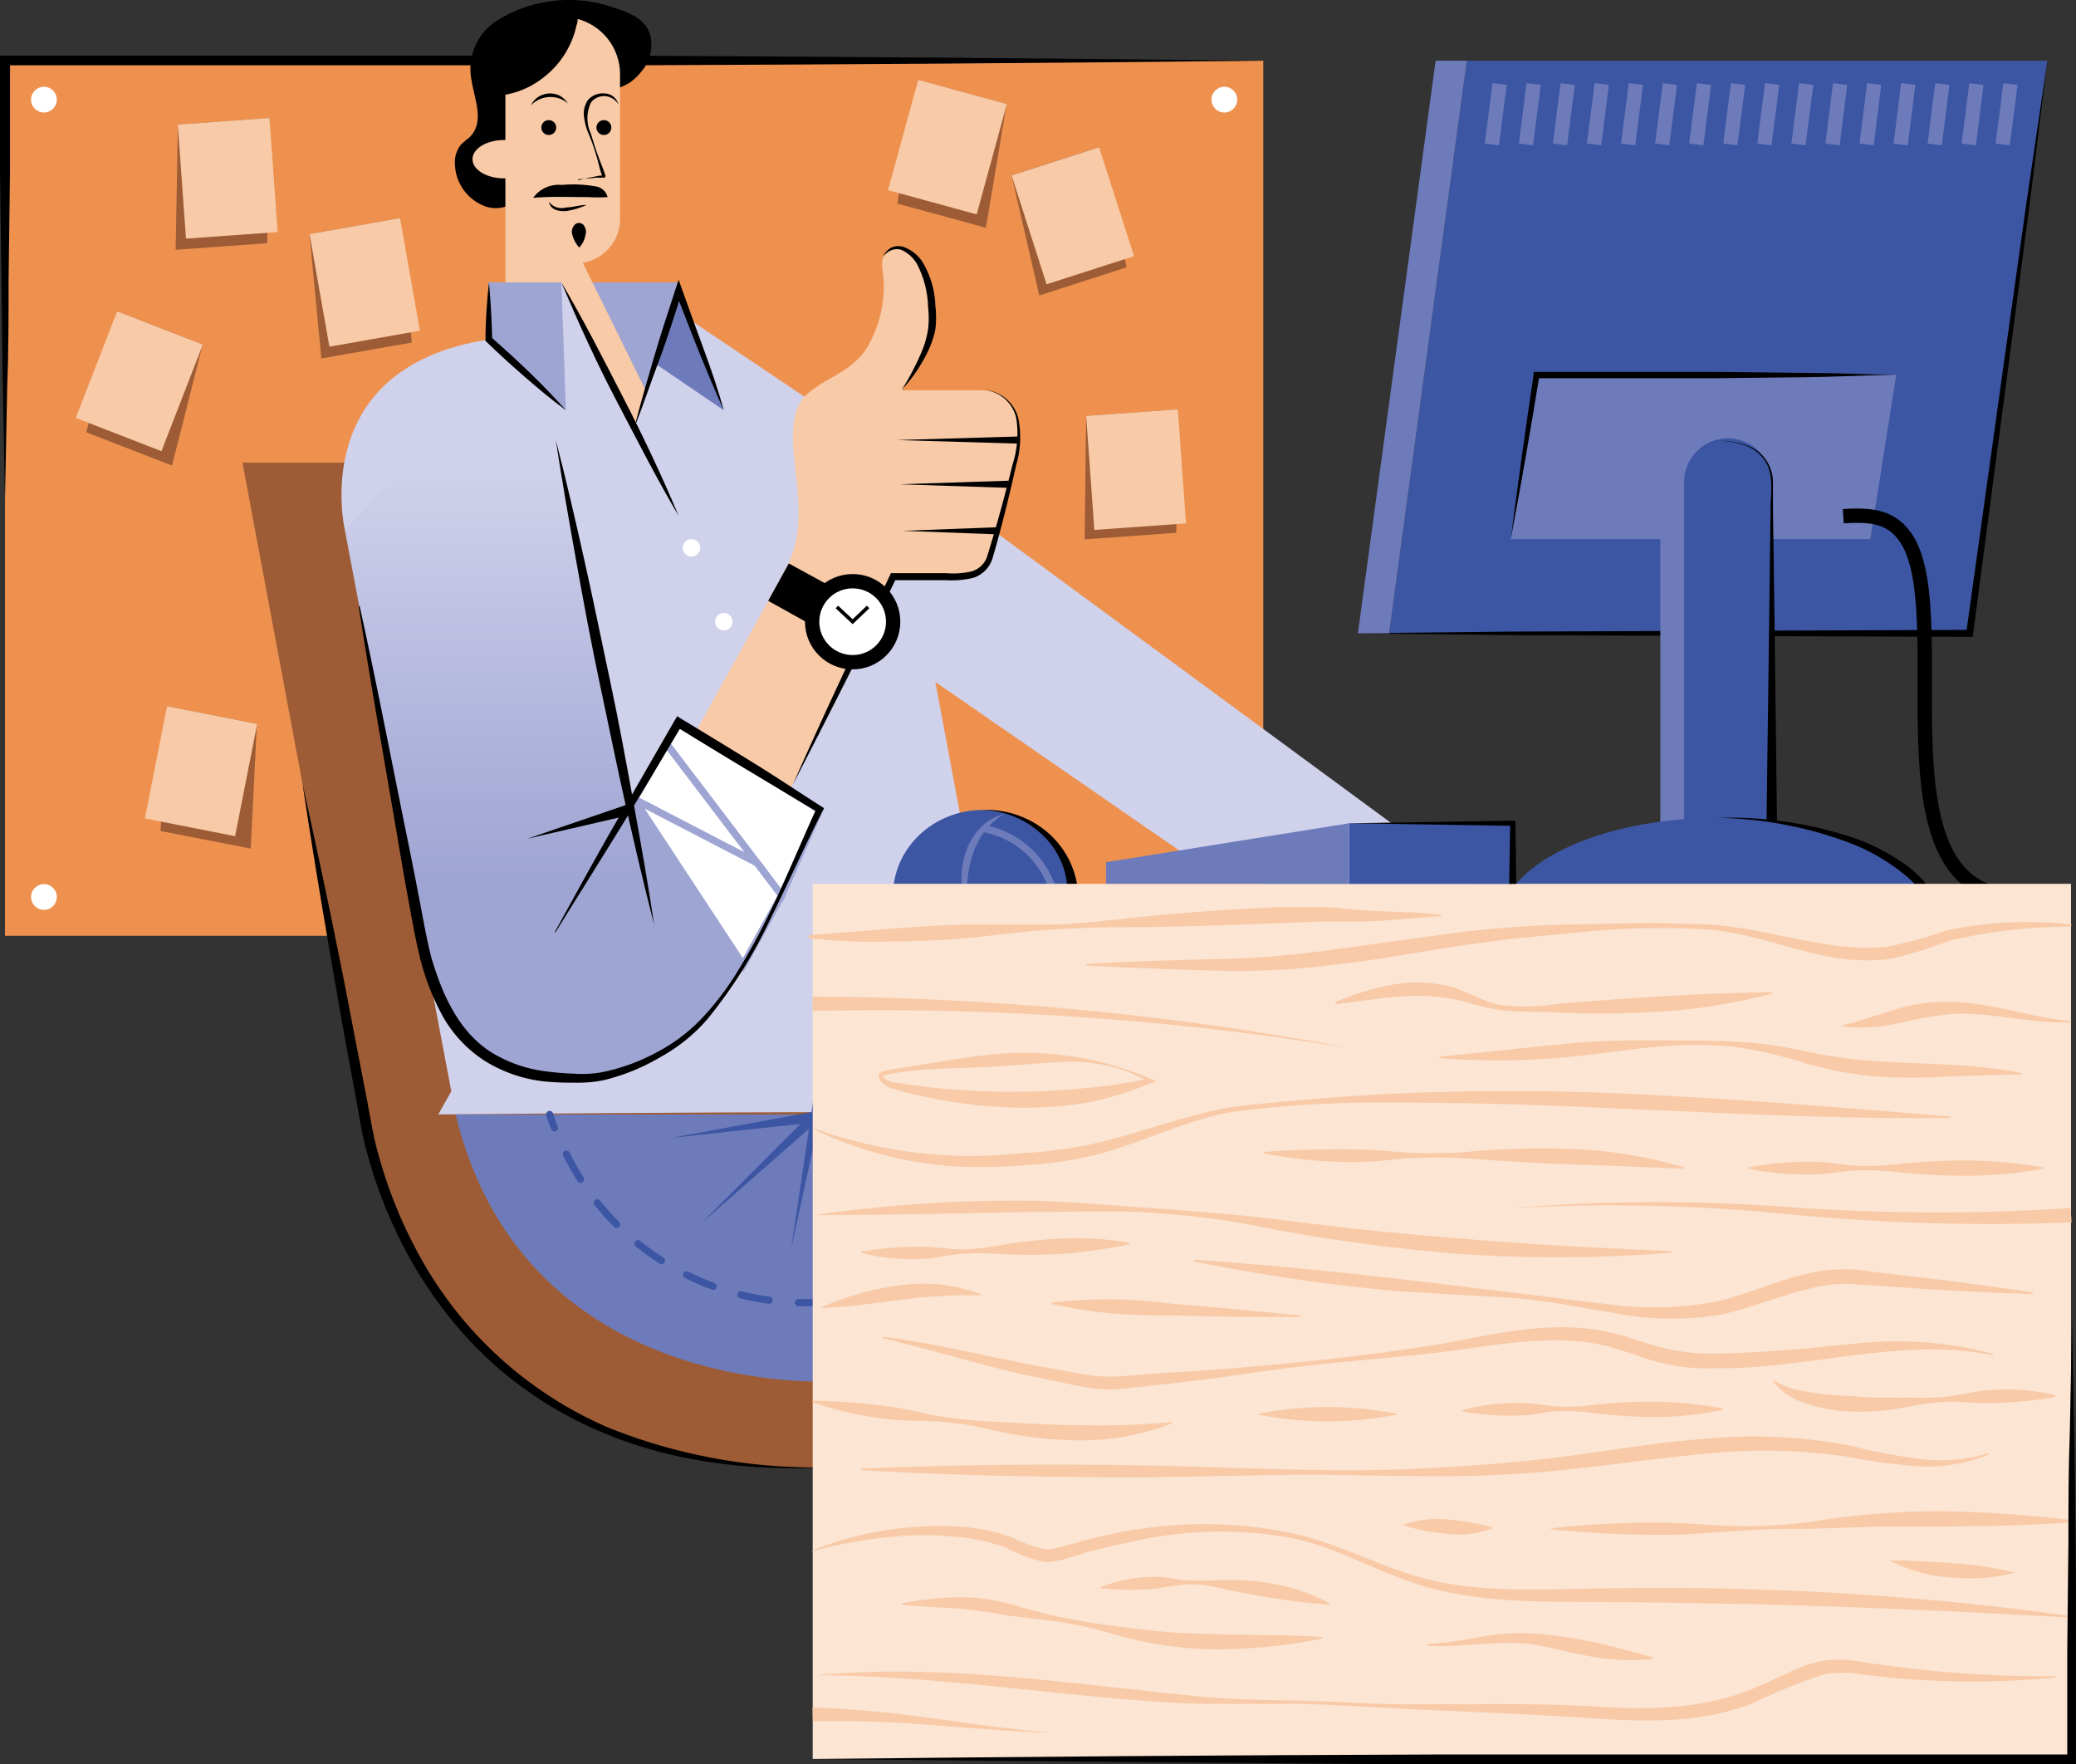
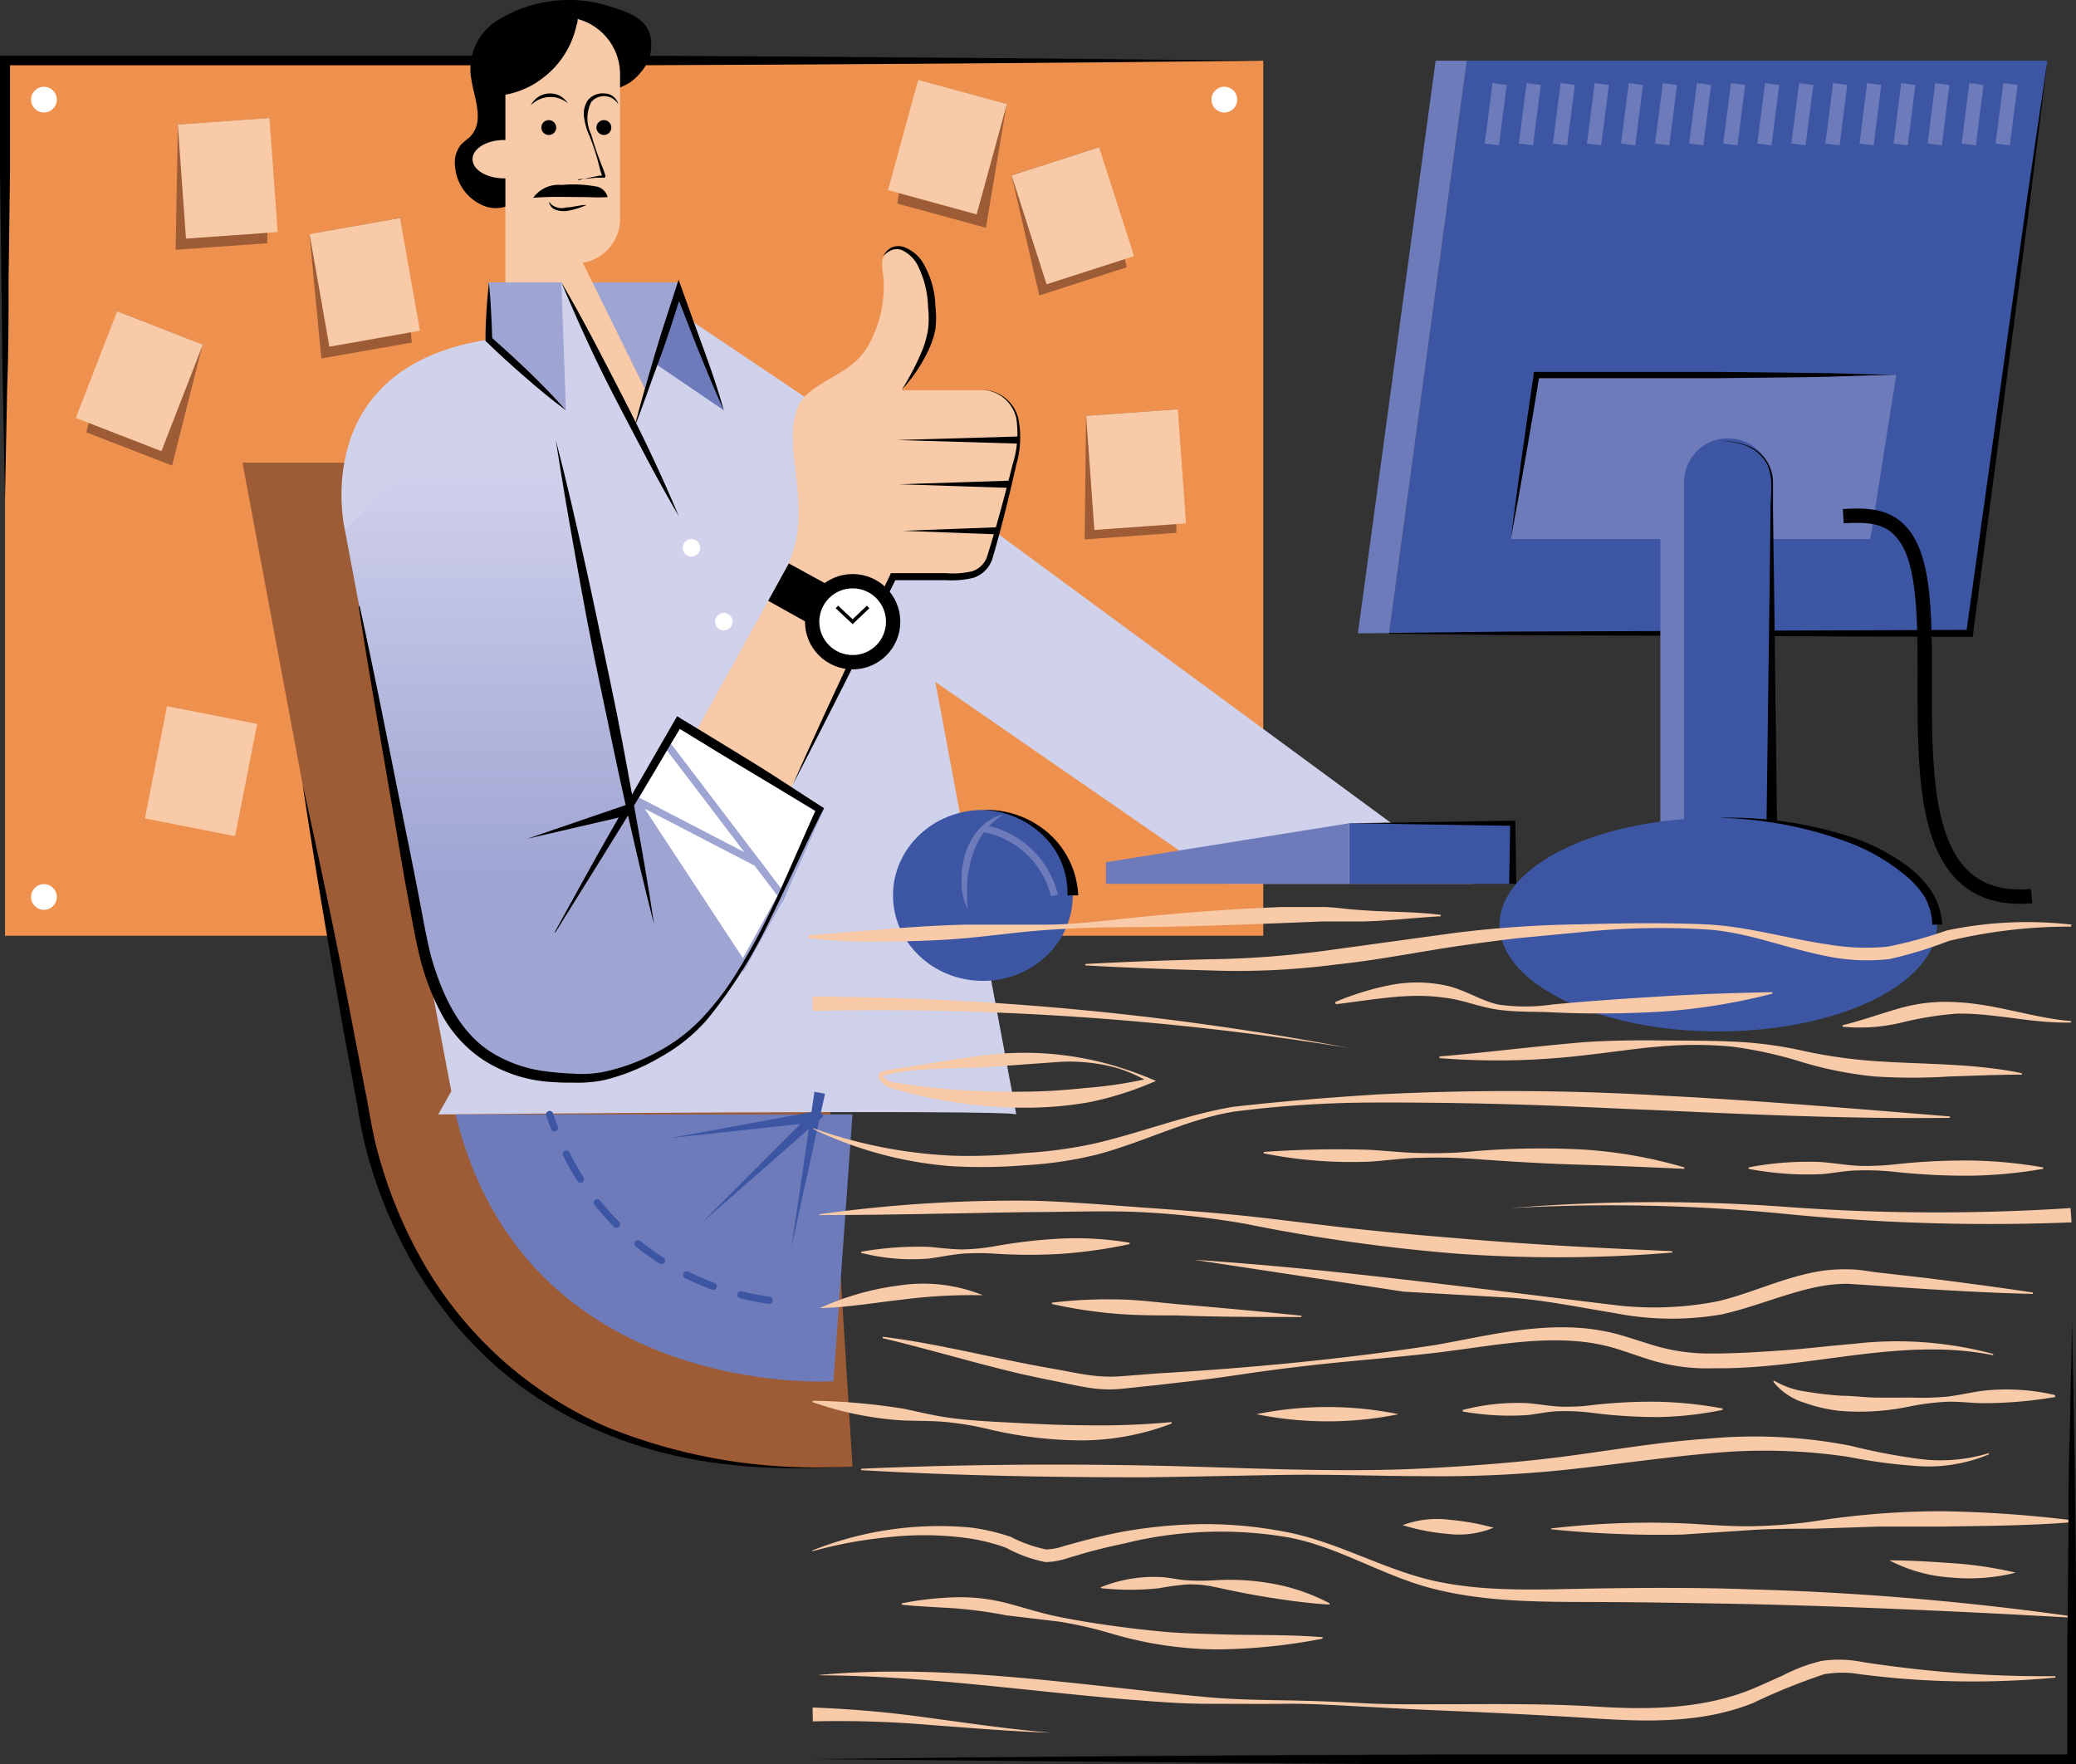
<svg xmlns="http://www.w3.org/2000/svg" viewBox="0 0 145.04 123.23">
  <rect x="0" y="0" width="145.04" height="123.23" fill="#333333" stroke="none" />
  <defs>
    <style>.cls-1{fill:#ee914f;}.cls-2{fill:#9d5c35;}.cls-3{fill:#3c56a3;}.cls-4{fill:#6e7bbb;}.cls-11,.cls-12,.cls-14,.cls-18,.cls-5{fill:none;}.cls-13,.cls-16,.cls-5{stroke:#000;}.cls-11,.cls-12,.cls-13,.cls-14,.cls-16,.cls-17,.cls-18,.cls-5{stroke-miterlimit:10;}.cls-6{fill:#f8caa7;}.cls-7{fill:#d0d1eb;}.cls-13,.cls-16,.cls-17,.cls-8{fill:#fff;}.cls-9{fill:#9fa5d3;}.cls-10{fill:url(#Degradado_sin_nombre_66);}.cls-11,.cls-12{stroke:#3c56a3;stroke-linecap:round;}.cls-11,.cls-12,.cls-14,.cls-17{stroke-width:0.5px;}.cls-12{stroke-dasharray:2.02 2.02;}.cls-14,.cls-18{stroke:#6e7bbb;}.cls-15{fill:#fce5d3;}.cls-16{stroke-width:0.25px;}.cls-17{stroke:#9fa5d3;}</style>
    <linearGradient id="Degradado_sin_nombre_66" x1="35.75" y1="75.37" x2="35.75" y2="23.37" gradientUnits="userSpaceOnUse">
      <stop offset="0.27" stop-color="#9fa5d3" />
      <stop offset="0.82" stop-color="#9fa5d3" stop-opacity="0" />
    </linearGradient>
  </defs>
  <g id="Layer_2" data-name="Layer 2">
    <g id="Capa_1" data-name="Capa 1">
      <rect class="cls-1" x="0.35" y="4.24" width="87.91" height="61.13" />
      <path d="M88.26,4.24q-22,.24-43.95.32l-44,0L.7,4.24l0,7.64L.6,19.52c0,2.55,0,5.1-.1,7.65L.35,34.81.2,27.17c-.06-2.55-.06-5.1-.1-7.65L0,11.88,0,4.24V3.89H.35l44,0Q66.29,4,88.26,4.24Z" />
      <path class="cls-2" d="M16.94,32.32,25.48,78s2.24,26.15,34.08,24.45L55.2,32.32Z" />
      <path d="M21.14,54.77c1.26,5.7,2.47,11.42,3.55,17.15l.83,4.3c.3,1.45.48,2.86.87,4.25a32.37,32.37,0,0,0,3.34,8A27.44,27.44,0,0,0,42.48,99.72a38.79,38.79,0,0,0,17.08,2.7c-5.79.43-11.8,0-17.26-2.27a27.21,27.21,0,0,1-7.51-4.59,28.91,28.91,0,0,1-3.09-3.17,31.77,31.77,0,0,1-2.56-3.61,32.73,32.73,0,0,1-3.46-8.12c-.41-1.42-.61-2.9-.88-4.32L24,72C23,66.3,22,60.54,21.14,54.77Z" />
      <polygon class="cls-3" points="143.04 4.24 102.48 4.24 97.05 44.24 137.61 44.24 143.04 4.24" />
      <polygon points="94.87 44.24 105.55 44.12 116.24 44.08 137.61 44 137.37 44.21 140.16 24.22 141.57 14.22 143.04 4.24 141.8 14.26 140.49 24.26 137.85 44.28 137.83 44.49 137.61 44.49 116.24 44.41 105.55 44.37 94.87 44.24" />
      <polygon class="cls-4" points="130.67 37.66 105.55 37.66 107.37 26.19 132.48 26.19 130.67 37.66" />
      <path d="M105.55,37.66q.74-5.76,1.6-11.5l0-.18h.19q6.27,0,12.55,0l6.28.07c2.1,0,4.19.1,6.28.15-2.09,0-4.18.13-6.28.15l-6.28.07c-4.18,0-8.37,0-12.55,0l.21-.18C106.94,30,106.27,33.86,105.55,37.66Z" />
      <path class="cls-5" d="M141.94,62.6c-11.57,1-5.25-19.08-8.65-24.81-1-1.66-2.4-1.87-4.51-1.73" />
      <path class="cls-4" d="M119,30.62h0a3.06,3.06,0,0,1,3.06,3.06V57.87a0,0,0,0,1,0,0H116a0,0,0,0,1,0,0V33.69A3.06,3.06,0,0,1,119,30.62Z" />
      <path class="cls-3" d="M120.73,30.62h0a3.06,3.06,0,0,1,3.06,3.06V57.87a0,0,0,0,1,0,0h-6.13a0,0,0,0,1,0,0V33.69A3.06,3.06,0,0,1,120.73,30.62Z" />
      <ellipse class="cls-3" cx="120.05" cy="64.59" rx="15.28" ry="7.46" />
      <path d="M120.05,57.13a27.33,27.33,0,0,1,9.09,1.28,14.27,14.27,0,0,1,4.15,2.11,7.55,7.55,0,0,1,1.65,1.73,5,5,0,0,1,.76,2.34H135a4.26,4.26,0,0,0-.57-2A6.59,6.59,0,0,0,132.93,61a13.61,13.61,0,0,0-3.92-2.2A27.52,27.52,0,0,0,120.05,57.13Z" />
      <polygon class="cls-4" points="97.05 44.24 94.87 44.24 100.3 4.24 102.48 4.24 97.05 44.24" />
      <polygon class="cls-2" points="18.67 16.99 12.27 17.45 12.43 8.7 18.83 8.24 18.67 16.99" />
      <rect class="cls-6" x="12.7" y="8.46" width="6.42" height="7.99" transform="translate(-0.85 1.17) rotate(-4.1)" />
      <polygon class="cls-2" points="12.02 32.52 6.03 30.2 8.18 21.74 14.16 24.06 12.02 32.52" />
      <rect class="cls-6" x="6.52" y="22.63" width="6.42" height="7.99" transform="translate(10.3 -1.71) rotate(21.22)" />
-       <polygon class="cls-2" points="17.52 59.28 11.22 58.05 11.66 49.33 17.95 50.57 17.52 59.28" />
      <rect class="cls-6" x="10.83" y="49.88" width="6.42" height="7.99" transform="translate(10.67 -1.7) rotate(11.13)" />
      <polygon class="cls-2" points="28.77 23.93 22.45 25.04 21.62 16.35 27.94 15.23 28.77 23.93" />
      <rect class="cls-6" x="22.27" y="15.73" width="6.42" height="7.99" transform="translate(-3.04 4.73) rotate(-10.01)" />
      <polygon class="cls-2" points="68.88 15.91 62.69 14.22 64.14 5.58 70.33 7.27 68.88 15.91" />
      <rect class="cls-6" x="62.98" y="6.28" width="6.42" height="7.99" transform="translate(5.06 -17.1) rotate(15.3)" />
      <polygon class="cls-2" points="78.72 18.67 72.61 20.64 70.67 12.24 76.78 10.28 78.72 18.67" />
      <rect class="cls-6" x="71.74" y="11.07" width="6.42" height="7.99" transform="translate(-1.01 23.68) rotate(-17.83)" />
      <polygon class="cls-2" points="82.18 37.22 75.78 37.68 75.88 29.05 82.28 28.59 82.18 37.22" />
      <rect class="cls-6" x="76.16" y="28.81" width="6.42" height="7.99" transform="translate(-2.14 5.76) rotate(-4.1)" />
      <path class="cls-4" d="M58.23,96.49S36.68,97.9,31.83,77.85H59.56Z" />
      <polygon class="cls-7" points="62.4 31.91 102.97 61.74 85.76 61.74 55.74 41 62.4 31.91" />
      <path class="cls-7" d="M30.62,77.85l.91-1.62L24.09,37S21.42,25.66,34.14,23.72L47.7,22l14.7,9.88L71,77.85C70.62,77.48,30.62,77.85,30.62,77.85Z" />
      <circle class="cls-8" cx="48.31" cy="38.27" r="0.61" />
      <circle class="cls-8" cx="50.57" cy="43.43" r="0.61" />
      <polygon class="cls-9" points="44.31 29.9 47.42 19.73 39.22 19.73 44.31 29.9" />
      <polygon class="cls-6" points="45.11 27.27 39.54 15.97 35.31 10.28 35.31 23.37 44.31 29.9 45.11 27.27" />
      <path class="cls-10" d="M37.33,23.37,47.42,72.84s-3.6,2.53-6.63,2.53c-4.84,0-9.61-1-11.42-10L24.09,37Z" />
      <polygon class="cls-3" points="56.95 78.4 46.82 79.5 56.84 77.66 56.95 78.4" />
      <polygon class="cls-3" points="49 85.45 57.02 77.41 57.54 77.96 49 85.45" />
      <polygon class="cls-3" points="55.28 87.2 56.9 76.27 57.64 76.4 55.28 87.2" />
      <path class="cls-6" d="M47.94,52.33l4.23-7.64,2.64-4.78c1.25-2.26,1.06-4.51.77-7-.18-1.59-.54-4.13.76-5.33s3.07-1.54,4.19-3.22a8.45,8.45,0,0,0,1.21-4.71c0-.39-.25-1.39,0-1.72.86-1.32,2.19-.23,2.67.65a8,8,0,0,1,.76,3.84c0,2.12-2.15,4.84-2.15,4.84h5.69S72.05,27.29,71,32s-1.79,6.85-1.79,6.85A2,2,0,0,1,67,40.25H62.4L54.59,56.42Z" />
      <path d="M68.67,27.23a2.65,2.65,0,0,1,2.46,1.93A6.75,6.75,0,0,1,71,32.47c-.48,2.14-1,4.28-1.62,6.4v0a2.09,2.09,0,0,1-1.36,1.49,6.48,6.48,0,0,1-1.93.17H62.4l.22-.14c-1.19,2.41-2.35,4.84-3.56,7.24s-2.43,4.79-3.67,7.18q1.63-3.69,3.34-7.34c1.12-2.44,2.3-4.86,3.45-7.29l.06-.14h3.88a5.71,5.71,0,0,0,1.78-.13A1.62,1.62,0,0,0,69,38.76v0h0c.65-2.08,1.22-4.21,1.75-6.33A7.11,7.11,0,0,0,71,29.2,2.56,2.56,0,0,0,68.67,27.23Z" />
      <polygon points="62.65 30.74 71.19 30.49 71.19 30.99 62.65 30.74" />
      <polygon points="70.45 34.08 62.83 33.83 70.45 33.58 70.45 34.08" />
      <polygon points="69.7 37.33 63.08 37.08 69.7 36.83 69.7 37.33" />
      <polygon class="cls-7" points="34.13 23.72 34.13 19.73 39.22 19.73 47.94 36.54 34.13 23.72" />
      <polygon class="cls-4" points="45.7 25.35 50.57 28.66 47.42 19.73 45.7 25.35" />
      <polygon class="cls-9" points="39.54 28.66 34.13 23.72 34.13 19.73 39.22 19.73 39.54 28.66" />
      <path class="cls-9" d="M47.42,72.84s4.77-3.5,9.85-16.26l-9.85-6.1-3.55,6.1Z" />
      <path class="cls-11" d="M38.4,77.85s.1.35.34.94" />
      <path class="cls-12" d="M39.57,80.62A18.59,18.59,0,0,0,54.76,90.94" />
-       <path class="cls-11" d="M55.78,91l1,0" />
      <polygon points="55.11 39.36 61.21 42.7 59.89 45.44 53.67 41.97 55.11 39.36" />
      <circle class="cls-13" cx="59.57" cy="43.43" r="2.83" />
      <ellipse class="cls-3" cx="68.67" cy="62.55" rx="6.28" ry="5.97" />
      <path d="M68.67,56.58a6.58,6.58,0,0,1,4.51,1.56,6.14,6.14,0,0,1,2.15,4.41h-.75a5.55,5.55,0,0,0-1.65-4.13A6.37,6.37,0,0,0,68.67,56.58Z" />
      <path class="cls-14" d="M68.67,57.87a6.26,6.26,0,0,1,5,4.68" />
      <path class="cls-4" d="M67.64,63.56a4,4,0,0,1-.46-1.92,5.86,5.86,0,0,1,.26-2,4.53,4.53,0,0,1,1-1.76,3.39,3.39,0,0,1,1.7-1,4.67,4.67,0,0,0-1.41,1.27,6,6,0,0,0-.81,1.67,8.77,8.77,0,0,0-.35,1.85c0,.32,0,.64,0,1A2.53,2.53,0,0,0,67.64,63.56Z" />
-       <rect class="cls-15" x="56.78" y="61.74" width="87.91" height="61.13" />
      <path class="cls-6" d="M56.8,78.81a33.29,33.29,0,0,0,9.73,1.92,37.3,37.3,0,0,0,5-.18,31.58,31.58,0,0,0,4.9-.66c3.21-.73,6.36-2,9.7-2.57,3.34-.38,6.67-.65,10-.86a179.7,179.7,0,0,1,20.1.08c6.68.34,13.34.91,20,1.45v.1c-6.69.08-13.39-.21-20.06-.52-3.34-.13-6.68-.31-10-.41s-6.67-.15-10-.14a77.31,77.31,0,0,0-10,.64c-3.3.55-6.28,2.14-9.56,3a27.15,27.15,0,0,1-5,.74,37.12,37.12,0,0,1-5.06.07,27,27,0,0,1-9.73-2.6Z" />
      <path class="cls-6" d="M78.06,74.61a12.6,12.6,0,0,0-4.45-.4l-4.46.32c-1.5.07-3,.09-4.51.18a18.35,18.35,0,0,0-2.23.27,4.56,4.56,0,0,0-.53.13l-.19.07s0-.15,0-.08v0a1,1,0,0,0,0,.1,1.21,1.21,0,0,0,.84.42,50.35,50.35,0,0,0,8.91.64c1.48,0,3-.11,4.43-.26a30.46,30.46,0,0,0,4.42-.67l0,.27A10.71,10.71,0,0,0,78.06,74.61Zm0-.09a21.34,21.34,0,0,1,2.39.86l.32.13-.34.14A22.84,22.84,0,0,1,76.08,77a25.75,25.75,0,0,1-4.56.38,33.69,33.69,0,0,1-9-1.29,1.67,1.67,0,0,1-1.06-.67.49.49,0,0,1-.06-.17l0-.09s0-.19.08-.21a.87.87,0,0,1,.33-.14,3.86,3.86,0,0,1,.57-.12l2.24-.35c1.49-.24,3-.5,4.48-.66A22.34,22.34,0,0,1,78.09,74.52Z" />
      <path class="cls-6" d="M56.77,69.62a205.69,205.69,0,0,1,37.49,3.59,205.63,205.63,0,0,0-37.48-2.59Z" />
      <path class="cls-6" d="M56.54,65.32c3.67-.25,7.34-.65,11-.73,1.85,0,3.7,0,5.54,0s3.68-.23,5.51-.42c3.68-.39,7.35-.67,11-.81.92,0,1.85,0,2.78,0,.46,0,1,.05,1.42.1s.9.09,1.35.12c1.81.14,3.68.09,5.52.33v.1c-1.85.09-3.66.33-5.54.36-.47,0-.94,0-1.41,0s-.88,0-1.34,0l-2.74.11c-3.68.14-7.36.28-11.06.29-1.84,0-3.68.07-5.52.2s-3.67.39-5.51.56-3.68.22-5.53.24a38.18,38.18,0,0,1-5.55-.24Z" />
      <path class="cls-6" d="M93.28,70A19.8,19.8,0,0,1,97,68.84a9.78,9.78,0,0,1,4,0c1.35.29,2.43,1.06,3.66,1.33a13.09,13.09,0,0,0,3.8,0c2.57-.25,5.12-.41,7.68-.57s5.1-.24,7.69-.29v.1a42,42,0,0,1-7.64,1.25,71,71,0,0,1-7.72.06c-1.29-.07-2.58,0-3.89-.2s-2.52-.72-3.73-.83c-2.44-.36-4.95.16-7.52.46Z" />
      <path class="cls-6" d="M100.55,73.8c3.4-.28,6.75-.72,10.16-1,1.7-.11,3.41-.14,5.13-.12s3.41,0,5.13.08a27.52,27.52,0,0,1,5.11.67,35,35,0,0,0,5,.7c3.32.23,6.81.14,10.18.84v.1c-1.71,0-3.41.08-5.1.13a40.24,40.24,0,0,1-5.15,0,26.44,26.44,0,0,1-5.09-1,29.07,29.07,0,0,0-4.94-1.09,27.91,27.91,0,0,0-5.09,0c-1.69.14-3.37.41-5.06.59a51.5,51.5,0,0,1-10.24.22Z" />
      <path class="cls-6" d="M144.69,71.43c-2.72.07-5.41-.68-8-.62a23.81,23.81,0,0,0-3.87.63,12.43,12.43,0,0,1-4.09.28v-.1c1.32-.33,2.55-.77,3.86-1.15a11.77,11.77,0,0,1,4.11-.46c2.79.13,5.33,1.1,8,1.32Z" />
      <path class="cls-6" d="M144.69,64.73a36.09,36.09,0,0,0-8.53,1A30,30,0,0,1,132,67a14.08,14.08,0,0,1-4.45-.22c-2.89-.57-5.58-1.71-8.46-1.86a53.17,53.17,0,0,0-8.65.2l-4.32.41c-1.43.16-2.86.36-4.28.56-2.86.43-5.71,1-8.6,1.3a53.08,53.08,0,0,1-8.73.4c-2.9-.08-5.79-.19-8.68-.35v-.1q4.35-.23,8.69-.33a66.73,66.73,0,0,0,8.59-.67l8.6-1.18a79.1,79.1,0,0,1,8.69-.59c2.9-.08,5.81-.12,8.71,0s5.77,1,8.58,1.4a15.55,15.55,0,0,0,4.19.16A29.91,29.91,0,0,0,136,65a27.29,27.29,0,0,1,8.73-.41Z" />
      <path class="cls-6" d="M57.27,84.82a99.25,99.25,0,0,1,14.92-.94c2.5.07,5,.28,7.48.46s5,.35,7.45.61,4.95.6,7.42.87,4.94.49,7.41.69c4.94.43,9.9.68,14.88.89v.1a98.3,98.3,0,0,1-15,.08,124.64,124.64,0,0,1-14.82-2.09,59.39,59.39,0,0,0-7.4-.82c-2.49-.11-5,0-7.46,0-5,.07-9.93.21-14.92.21Z" />
      <path class="cls-6" d="M88.28,80.47a72.18,72.18,0,0,1,7.35-.15c1.23.07,2.45.21,3.68.23s2.46,0,3.68-.13a56.94,56.94,0,0,1,7.39-.13,32.36,32.36,0,0,1,7.3,1.26l0,.1c-2.47-.11-4.89-.22-7.33-.29s-4.88-.22-7.34-.4a34.72,34.72,0,0,0-3.68-.08c-1.22,0-2.45.2-3.68.27a31.4,31.4,0,0,1-7.36-.58Z" />
      <path class="cls-6" d="M105.45,84.4a125,125,0,0,1,19.64-.07,143.62,143.62,0,0,0,19.57.06l.07,1a145.12,145.12,0,0,1-19.68-.56A124.55,124.55,0,0,0,105.45,84.4Z" />
      <path class="cls-6" d="M122.16,81.55a21.84,21.84,0,0,1,5.15-.37c.86.07,1.72.22,2.57.26a18.56,18.56,0,0,0,2.58-.11,44.24,44.24,0,0,1,5.14-.26,32,32,0,0,1,5.15.48v.1a32,32,0,0,1-5.15.48,46.56,46.56,0,0,1-5.14-.26,18.56,18.56,0,0,0-2.58-.11c-.85,0-1.71.18-2.57.26a21.84,21.84,0,0,1-5.15-.37Z" />
      <path class="cls-6" d="M60.17,87.44a23.11,23.11,0,0,1,4.68-.34c.78.06,1.56.17,2.34.18a14.16,14.16,0,0,0,2.34-.23,36.67,36.67,0,0,1,4.67-.53,22.73,22.73,0,0,1,4.72.29v.1a34.19,34.19,0,0,1-4.66.67,36.85,36.85,0,0,1-4.7,0,16.75,16.75,0,0,0-2.35,0c-.78.07-1.56.24-2.34.34a14.43,14.43,0,0,1-4.71-.4Z" />
      <path class="cls-6" d="M57.28,91.38a19.1,19.1,0,0,1,5.6-1.59,11.11,11.11,0,0,1,5.79.69,37.9,37.9,0,0,0-5.67.31C61.12,91,59.24,91.33,57.28,91.38Z" />
      <path class="cls-6" d="M132,109c1.53,0,3,.1,4.43.2a27.06,27.06,0,0,1,4.4.66,13.35,13.35,0,0,1-4.49.34A10.76,10.76,0,0,1,132,109Z" />
      <path class="cls-6" d="M73.49,91a32.31,32.31,0,0,1,4.38-.23c1.46,0,2.91.2,4.36.33q4.35.36,8.7.81V92c-2.92,0-5.83,0-8.74-.11-1.46,0-2.92,0-4.37-.13a32.17,32.17,0,0,1-4.33-.67Z" />
      <path class="cls-6" d="M61.67,93.38c3.25.4,6.45,1.18,9.64,1.81.8.16,1.59.31,2.4.45s1.61.32,2.39.42a10.27,10.27,0,0,0,2.35.07l2.44-.19c6.52-.38,13-1,19.49-2,3.19-.57,6.42-1.39,9.8-1.19a14.35,14.35,0,0,1,2.51.37c.84.21,1.59.48,2.37.71a13.53,13.53,0,0,0,4.65.72c1.63,0,3.25-.11,4.87-.22s3.24-.32,4.88-.45a26,26,0,0,1,9.79.7l0,.09c-6.47-1.31-12.88,1-19.49.91a13.58,13.58,0,0,1-5-.76c-.78-.25-1.56-.54-2.31-.74a12.88,12.88,0,0,0-2.33-.39c-3.17-.26-6.4.4-9.65.79s-6.52.6-9.76,1c-1.63.19-3.25.42-4.87.66s-3.24.41-4.87.6L78.52,97A9,9,0,0,1,76,96.93c-.83-.13-1.63-.32-2.43-.48s-1.61-.33-2.4-.51c-3.2-.76-6.32-1.7-9.5-2.46Z" />
-       <path class="cls-6" d="M83.41,88c4.93.33,9.83.82,14.73,1.39s9.81,1.19,14.7,1.78a23,23,0,0,0,7.23-.28c2.33-.56,4.57-1.68,7.12-2.1a11.48,11.48,0,0,1,1.95-.12c.67,0,1.27.12,1.88.2l3.67.42c2.45.31,4.89.63,7.34,1v.1c-2.47-.06-4.94-.19-7.41-.34l-3.7-.25-1.8-.12a10.21,10.21,0,0,0-1.74.14c-2.34.4-4.61,1.44-7.1,2a20.54,20.54,0,0,1-7.5-.1c-2.45-.39-4.86-.91-7.31-1.07l-7.4-.42a127.66,127.66,0,0,1-14.67-2.12Z" />
+       <path class="cls-6" d="M83.41,88c4.93.33,9.83.82,14.73,1.39s9.81,1.19,14.7,1.78a23,23,0,0,0,7.23-.28c2.33-.56,4.57-1.68,7.12-2.1a11.48,11.48,0,0,1,1.95-.12c.67,0,1.27.12,1.88.2l3.67.42c2.45.31,4.89.63,7.34,1v.1c-2.47-.06-4.94-.19-7.41-.34l-3.7-.25-1.8-.12a10.21,10.21,0,0,0-1.74.14c-2.34.4-4.61,1.44-7.1,2a20.54,20.54,0,0,1-7.5-.1c-2.45-.39-4.86-.91-7.31-1.07l-7.4-.42Z" />
      <path class="cls-6" d="M143.6,97.59a30.09,30.09,0,0,1-5,.43c-.83,0-1.67-.12-2.51-.1a17.29,17.29,0,0,0-2.48.29,17.1,17.1,0,0,1-5.06.35,11.09,11.09,0,0,1-2.52-.58,4.41,4.41,0,0,1-2.14-1.46l.07-.07a5.88,5.88,0,0,0,2.28.77,24.15,24.15,0,0,0,2.4.28c.81,0,1.63.12,2.44.13s1.66,0,2.49,0a18.93,18.93,0,0,0,2.5-.07c.83-.1,1.65-.3,2.49-.41a14.92,14.92,0,0,1,5,.3Z" />
      <path class="cls-6" d="M56.79,97.85a43.88,43.88,0,0,1,6.29.55c1,.2,2.07.47,3.11.62s2.1.23,3.15.29c2.11.11,4.19.24,6.26.25a54.89,54.89,0,0,0,6.26-.22l0,.1a17.67,17.67,0,0,1-6.28,1.18,28.53,28.53,0,0,1-6.33-.74,22.38,22.38,0,0,0-3.12-.54c-1.05-.1-2.11-.07-3.17-.12a23.36,23.36,0,0,1-6.21-1.28Z" />
      <path class="cls-6" d="M60.17,102.6c6.59-.29,13.17-.35,19.76-.23s13.17.54,19.75.2c3.29-.18,6.56-.42,9.81-.85s6.51-1,9.82-1.22a35,35,0,0,1,10,.5,43,43,0,0,0,4.82.92,11.57,11.57,0,0,0,4.82-.41l0,.09a11,11,0,0,1-4.9.82,37.81,37.81,0,0,1-4.92-.65,39.68,39.68,0,0,0-9.74-.24c-3.25.29-6.51.77-9.79,1.12a84.19,84.19,0,0,1-9.91.47c-3.29,0-6.59-.14-9.88-.09s-6.59.13-9.88.17c-6.59,0-13.18-.12-19.77-.5Z" />
      <path class="cls-6" d="M87.78,98.79a24.9,24.9,0,0,1,9.93,0,24.9,24.9,0,0,1-9.93,0Z" />
      <path class="cls-6" d="M102.18,98.5a14.89,14.89,0,0,1,4.54-.48c.76.06,1.52.2,2.27.24a13.4,13.4,0,0,0,2.28-.11,36.34,36.34,0,0,1,4.54-.23,28.09,28.09,0,0,1,4.54.47v.1a24.19,24.19,0,0,1-4.55.5,36.54,36.54,0,0,1-4.54-.29,14.27,14.27,0,0,0-2.26-.12c-.76,0-1.52.19-2.27.27a18.75,18.75,0,0,1-4.54-.25Z" />
      <path class="cls-6" d="M56.76,108.31a23.81,23.81,0,0,1,11.07-1.6,14.29,14.29,0,0,1,2.79.65,9.55,9.55,0,0,0,2.48.88,4.17,4.17,0,0,0,1.23-.24l1.36-.37c.9-.24,1.82-.45,2.74-.63a34,34,0,0,1,5.61-.53,29.17,29.17,0,0,1,5.6.51c3.72.66,7,2.67,10.59,3.46s7.32.59,11,.53,7.46-.08,11.18.06a200,200,0,0,1,22.27,1.87v.1c-7.44-.42-14.86-.76-22.29-.94-3.71-.07-7.42-.14-11.14-.15s-7.51,0-11.17-.94-6.84-3.1-10.53-3.65a28,28,0,0,0-11,.5c-.9.19-1.8.4-2.69.65l-1.32.39a5,5,0,0,1-1.51.26,9.74,9.74,0,0,1-2.74-1,13.59,13.59,0,0,0-2.62-.66,22.31,22.31,0,0,0-5.48-.09,31,31,0,0,0-5.45,1Z" />
      <path class="cls-6" d="M108.36,106.77a59.65,59.65,0,0,1,9.15-.36c1.52.07,3,.21,4.57.21a36.5,36.5,0,0,0,4.55-.33,57.24,57.24,0,0,1,9.16-.72,85.09,85.09,0,0,1,9.15.65v.1c-3.05.26-6.11.27-9.14.32-1.52,0-3,0-4.55,0l-4.57.15c-1.53,0-3.06,0-4.58.11l-4.58.3a75.6,75.6,0,0,1-9.15-.37Z" />
      <path class="cls-6" d="M98,106.54a6.87,6.87,0,0,1,3.22-.38,17.46,17.46,0,0,1,3.13.56,6.37,6.37,0,0,1-3.21.43A14.52,14.52,0,0,1,98,106.54Z" />
      <path class="cls-6" d="M76.88,110.89a9.9,9.9,0,0,1,4-.73c.68,0,1.36.19,2,.23a15.3,15.3,0,0,0,2,0,16.88,16.88,0,0,1,4.08.25A13.54,13.54,0,0,1,92.89,112l0,.09c-1.38-.08-2.7-.26-4-.46s-2.61-.46-3.93-.75a8,8,0,0,0-2-.2,19.21,19.21,0,0,0-2,.27,19.39,19.39,0,0,1-4,0Z" />
      <path class="cls-6" d="M63,112a23.15,23.15,0,0,1,3.72-.42,13,13,0,0,1,3.74.44c1.2.32,2.37.7,3.58.94s2.44.44,3.67.61,2.44.31,3.65.42,2.43.13,3.65.17c2.44.09,4.9,0,7.39.21v.1a40,40,0,0,1-7.41.75,26.67,26.67,0,0,1-7.39-1.12,28.5,28.5,0,0,0-3.61-.82l-3.69-.44a32.05,32.05,0,0,0-3.6-.49c-1.21-.08-2.45-.12-3.69-.25Z" />
-       <path class="cls-6" d="M99.64,114.86a33,33,0,0,0,3.94-.53,14.47,14.47,0,0,1,4.06-.17,30.1,30.1,0,0,1,4,.62c1.29.31,2.55.63,3.86,1v.1a14.68,14.68,0,0,1-4-.11c-1.33-.19-2.6-.57-3.89-.81-2.52-.52-5.21.18-7.88,0Z" />
      <path class="cls-6" d="M57.27,117c7.26-.65,14.55.22,21.73,1,1.8.2,3.6.4,5.4.56s3.61.19,5.43.22,3.63.1,5.44.2,3.62.07,5.43.07c3.62,0,7.27-.06,10.89.17s7.24.15,10.52-1.11c.82-.32,1.63-.71,2.47-1.08a11.63,11.63,0,0,1,2.66-1,8.28,8.28,0,0,1,2.86.07c.9.14,1.78.26,2.68.37a81.31,81.31,0,0,0,10.82.62v.1a62,62,0,0,1-10.9.06c-.91-.08-1.82-.18-2.72-.29a7.26,7.26,0,0,0-2.55,0,43.16,43.16,0,0,0-4.94,2c-3.53,1.42-7.35,1.32-10.95,1.09s-7.22-.41-10.85-.56c-1.81-.07-3.63-.18-5.44-.27s-3.61-.22-5.43-.2-3.62,0-5.45,0-3.63-.15-5.44-.29c-7.24-.6-14.4-1.67-21.66-1.7Z" />
      <path class="cls-6" d="M56.77,119.28a78,78,0,0,1,8.4.76c2.77.37,5.53.78,8.32,1-2.8-.08-5.59-.33-8.37-.53a75.08,75.08,0,0,0-8.33-.26Z" />
      <rect class="cls-3" x="94.26" y="57.51" width="11.43" height="4.23" />
      <polygon class="cls-4" points="94.26 57.51 77.27 60.23 77.27 61.74 94.26 61.74 94.26 57.51" />
      <polyline class="cls-16" points="58.47 42.4 59.57 43.43 60.65 42.4" />
      <polygon class="cls-17" points="47.42 50.48 57.27 56.58 54.61 62.55 46.56 51.96 47.42 50.48" />
      <polygon class="cls-17" points="44.31 55.83 46.56 51.96 52.89 60.28 44.31 55.83" />
      <polygon class="cls-17" points="51.92 67.41 44.31 55.83 52.89 60.28 54.61 62.55 51.92 67.41" />
      <polygon points="43.97 56.94 36.84 58.59 43.77 56.22 43.97 56.94" />
      <path d="M38.76,65.11c1.37-2.48,2.74-5,4.14-7.43s2.83-4.91,4.24-7.36l.17-.29.28.18c1.66,1,3.29,2,4.92,3s3.25,2.09,4.88,3.13l.18.11-.09.18c-1.26,2.47-2.38,5-3.63,7.51a34,34,0,0,1-4.44,7.07,12,12,0,0,1-3.28,2.64,14.44,14.44,0,0,1-3.92,1.6,9.15,9.15,0,0,1-2.14.18A19,19,0,0,1,38,75.54a9.92,9.92,0,0,1-4.05-1.38,8.9,8.9,0,0,1-3-3.14,17.26,17.26,0,0,1-1.58-4c-.34-1.38-.58-2.75-.83-4.11s-.49-2.74-.72-4.11c-.93-5.48-1.92-11-2.76-16.45h.07c1.2,5.43,2.24,10.89,3.35,16.33.28,1.37.55,2.73.81,4.09s.5,2.74.83,4.06c.75,2.58,1.91,5.22,4.19,6.67a9.41,9.41,0,0,0,3.75,1.33,19.57,19.57,0,0,0,2,.17,7.81,7.81,0,0,0,2-.1A13.66,13.66,0,0,0,45.9,73.5,12,12,0,0,0,49.16,71a20.08,20.08,0,0,0,2.47-3.31,41.43,41.43,0,0,0,2-3.64c1.23-2.49,2.27-5.06,3.43-7.6l.09.3c-1.66-1-3.33-2-5-3s-3.3-2-4.93-3l.45-.12c-1.46,2.43-2.89,4.88-4.38,7.29s-3,4.82-4.49,7.22Z" />
      <path d="M45.7,64.59c-.72-2.79-1.37-5.6-2-8.4s-1.2-5.63-1.8-8.45-1.12-5.64-1.63-8.48-1-5.66-1.44-8.52c.73,2.79,1.37,5.6,2,8.41s1.2,5.63,1.8,8.44,1.12,5.65,1.63,8.48S45.28,61.74,45.7,64.59Z" />
      <path d="M39.54,28.66c-1-.73-1.93-1.51-2.85-2.31S34.86,24.73,34,23.89l-.08-.07v-.1c0-1.33.1-2.66.24-4,.13,1.34.19,2.67.23,4l-.08-.17c.92.81,1.82,1.63,2.7,2.48S38.72,27.74,39.54,28.66Z" />
      <path d="M39.22,19.72c1.55,2.63,2.93,5.35,4.32,8.05s2.7,5.46,3.88,8.28c-1.55-2.63-2.93-5.35-4.32-8S40.4,22.54,39.22,19.72Z" />
      <path d="M44.31,29.9c.41-1.64.89-3.25,1.36-4.87s1-3.21,1.52-4.81l.22-.68.24.67c.5,1.4,1,2.79,1.52,4.2s1,2.82,1.4,4.25c-.62-1.36-1.19-2.74-1.75-4.12s-1.08-2.77-1.63-4.16h.46c-.51,1.6-1,3.2-1.6,4.79S44.93,28.33,44.31,29.9Z" />
      <path d="M44,5.77a4.82,4.82,0,0,1-1.37.56A8.14,8.14,0,0,0,41,6.72c-2.13,1-.82,3.65-1.79,5.3a5.47,5.47,0,0,1-2.61,1.84c-1,.53-1.9,1-3.05.4a3.23,3.23,0,0,1-1.76-2.67,2,2,0,0,1,.41-1.48,6.19,6.19,0,0,1,.55-.47c1.16-1.05.4-2.7.2-4a4,4,0,0,1,1.84-4.24A9.45,9.45,0,0,1,42.84.52c1.11.37,2.29.76,2.6,2A2.86,2.86,0,0,1,44.81,5,3.87,3.87,0,0,1,44,5.77Z" />
      <path class="cls-6" d="M39.32,1.19h0a4,4,0,0,1,4,4V15.3a3.09,3.09,0,0,1-3.09,3.09h-.92a4,4,0,0,1-4-4V5.19a4,4,0,0,1,4-4Z" />
      <path d="M38,5.39a6.27,6.27,0,0,0,2.28-3.63,1,1,0,0,0,0-.76,1,1,0,0,0-.69-.41A4.94,4.94,0,0,0,35.38,2a5.88,5.88,0,0,0-1.71,2.22c-.37.93-.6,2.47.7,2.49A6,6,0,0,0,38,5.39Z" />
      <path d="M41.09,13.77a12.21,12.21,0,0,0,1.36,0,1,1,0,0,0-.84-.75,8.89,8.89,0,0,0-2.36-.1,2.19,2.19,0,0,0-2,.9C38.52,13.71,39.8,13.77,41.09,13.77Z" />
-       <path d="M40.89,16.47a.76.76,0,0,0-.17-.8c-.44-.31-.78.18-.77.56a2.08,2.08,0,0,0,.52,1.06A1.63,1.63,0,0,0,40.89,16.47Z" />
      <ellipse class="cls-6" cx="35.22" cy="11.12" rx="2.21" ry="1.34" />
      <circle class="cls-8" cx="3.07" cy="6.96" r="0.9" />
      <circle class="cls-8" cx="85.54" cy="6.96" r="0.9" />
      <circle class="cls-8" cx="3.07" cy="62.66" r="0.9" />
      <path d="M61.7,17.9a1.42,1.42,0,0,1,.55-.59,1.18,1.18,0,0,1,.85-.07,2.65,2.65,0,0,1,1.31,1,6.25,6.25,0,0,1,.94,3.12,7,7,0,0,1,0,1.65,6.31,6.31,0,0,1-.53,1.55A10.78,10.78,0,0,1,63,27.23a18.13,18.13,0,0,0,1.45-2.8A6.67,6.67,0,0,0,64.84,23a6.51,6.51,0,0,0,0-1.53,6.9,6.9,0,0,0-.76-3,2.4,2.4,0,0,0-1.07-1,1,1,0,0,0-.71,0A1.55,1.55,0,0,0,61.7,17.9Z" />
      <circle cx="38.34" cy="8.91" r="0.52" />
      <circle cx="42.19" cy="8.91" r="0.52" />
      <path d="M40.39,12.6c.39-.1.79-.19,1.19-.27l.3-.06.14,0h.08s-.06.08,0,.11v0c-.07-.19-.13-.38-.19-.58a16,16,0,0,0-.73-2.32,4.43,4.43,0,0,1-.36-1.19A1.7,1.7,0,0,1,41.07,7a1.35,1.35,0,0,1,1.19-.47,1,1,0,0,1,.94.76h0a1.16,1.16,0,0,0-1.9-.15,2.55,2.55,0,0,0,0,2.24,21.93,21.93,0,0,0,.8,2.32c.07.19.14.38.2.58v0s0,.12-.07.13l-.05,0-.08,0-.15,0-.31,0c-.4.05-.81.09-1.22.11Z" />
      <path d="M37.09,7.36a1.47,1.47,0,0,1,.5-.58,1.53,1.53,0,0,1,1.53-.09,1.77,1.77,0,0,1,.56.53,1.9,1.9,0,0,0-2.59.14Z" />
      <path d="M38.35,14.09a1.1,1.1,0,0,0,1.21.4c.46,0,.93-.18,1.42-.17a5.53,5.53,0,0,1-1.4.42,1.77,1.77,0,0,1-.75-.08A.73.73,0,0,1,38.35,14.09Z" />
      <path d="M123.42,57.36l.19-14.52.09-7.26c0-1.19.28-2.49-.46-3.5a2.91,2.91,0,0,0-1.41-1,6.31,6.31,0,0,0-1.78-.29,6,6,0,0,1,1.79.25,2.88,2.88,0,0,1,1.48,1,2.81,2.81,0,0,1,.55,1.73l0,1.82.1,7.26.18,14.52Z" />
      <path d="M56.78,122.88q22-.25,44-.32l44,0-.35.36,0-7.65.08-7.64c0-2.55,0-5.09.1-7.64l.15-7.64.15,7.64c.06,2.55.06,5.09.1,7.64l.07,7.64,0,7.65v.35h-.35l-44,0Q78.76,123.1,56.78,122.88Z" />
      <line class="cls-18" x1="104.77" y1="5.87" x2="104.23" y2="10.09" />
      <line class="cls-18" x1="107.15" y1="5.87" x2="106.61" y2="10.09" />
      <line class="cls-18" x1="109.53" y1="5.87" x2="108.99" y2="10.09" />
      <line class="cls-18" x1="111.91" y1="5.87" x2="111.37" y2="10.09" />
      <line class="cls-18" x1="114.29" y1="5.87" x2="113.75" y2="10.09" />
      <line class="cls-18" x1="116.67" y1="5.87" x2="116.13" y2="10.09" />
      <line class="cls-18" x1="119.05" y1="5.87" x2="118.51" y2="10.09" />
      <line class="cls-18" x1="121.43" y1="5.87" x2="120.89" y2="10.09" />
      <line class="cls-18" x1="123.81" y1="5.87" x2="123.27" y2="10.09" />
      <line class="cls-18" x1="126.19" y1="5.87" x2="125.65" y2="10.09" />
      <line class="cls-18" x1="128.56" y1="5.87" x2="128.03" y2="10.09" />
      <line class="cls-18" x1="130.94" y1="5.87" x2="130.41" y2="10.09" />
      <line class="cls-18" x1="133.32" y1="5.87" x2="132.79" y2="10.09" />
      <line class="cls-18" x1="135.7" y1="5.87" x2="135.17" y2="10.09" />
      <line class="cls-18" x1="138.08" y1="5.87" x2="137.55" y2="10.09" />
      <line class="cls-18" x1="140.46" y1="5.87" x2="139.92" y2="10.09" />
      <polygon points="105.44 61.74 105.51 57.51 105.69 57.69 94.26 57.51 105.69 57.33 105.87 57.33 105.87 57.51 105.94 61.74 105.44 61.74" />
    </g>
  </g>
</svg>